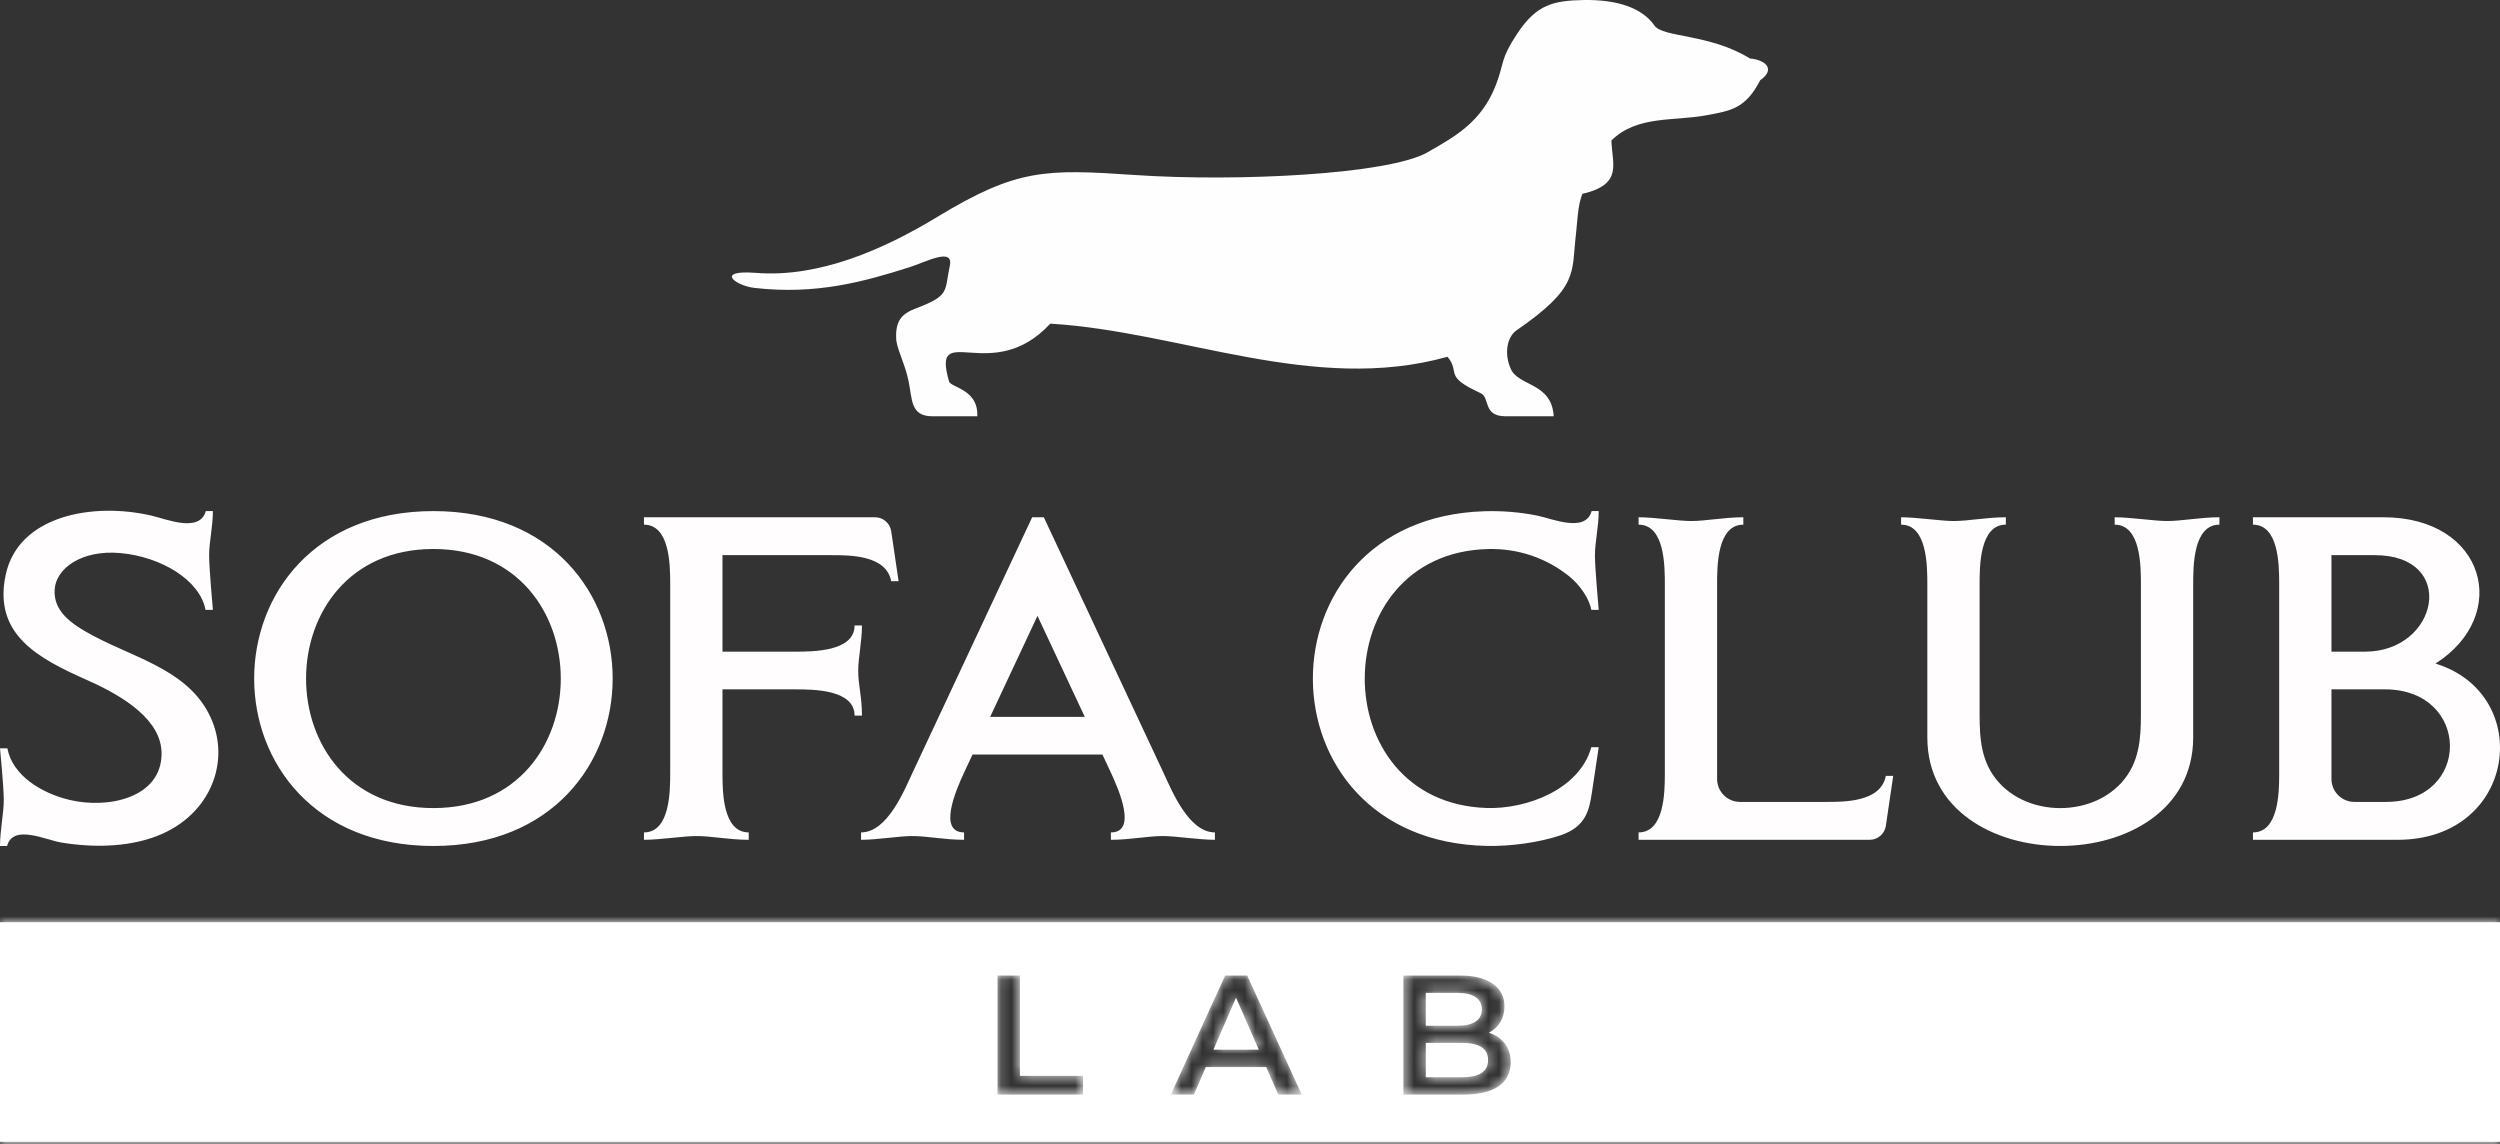
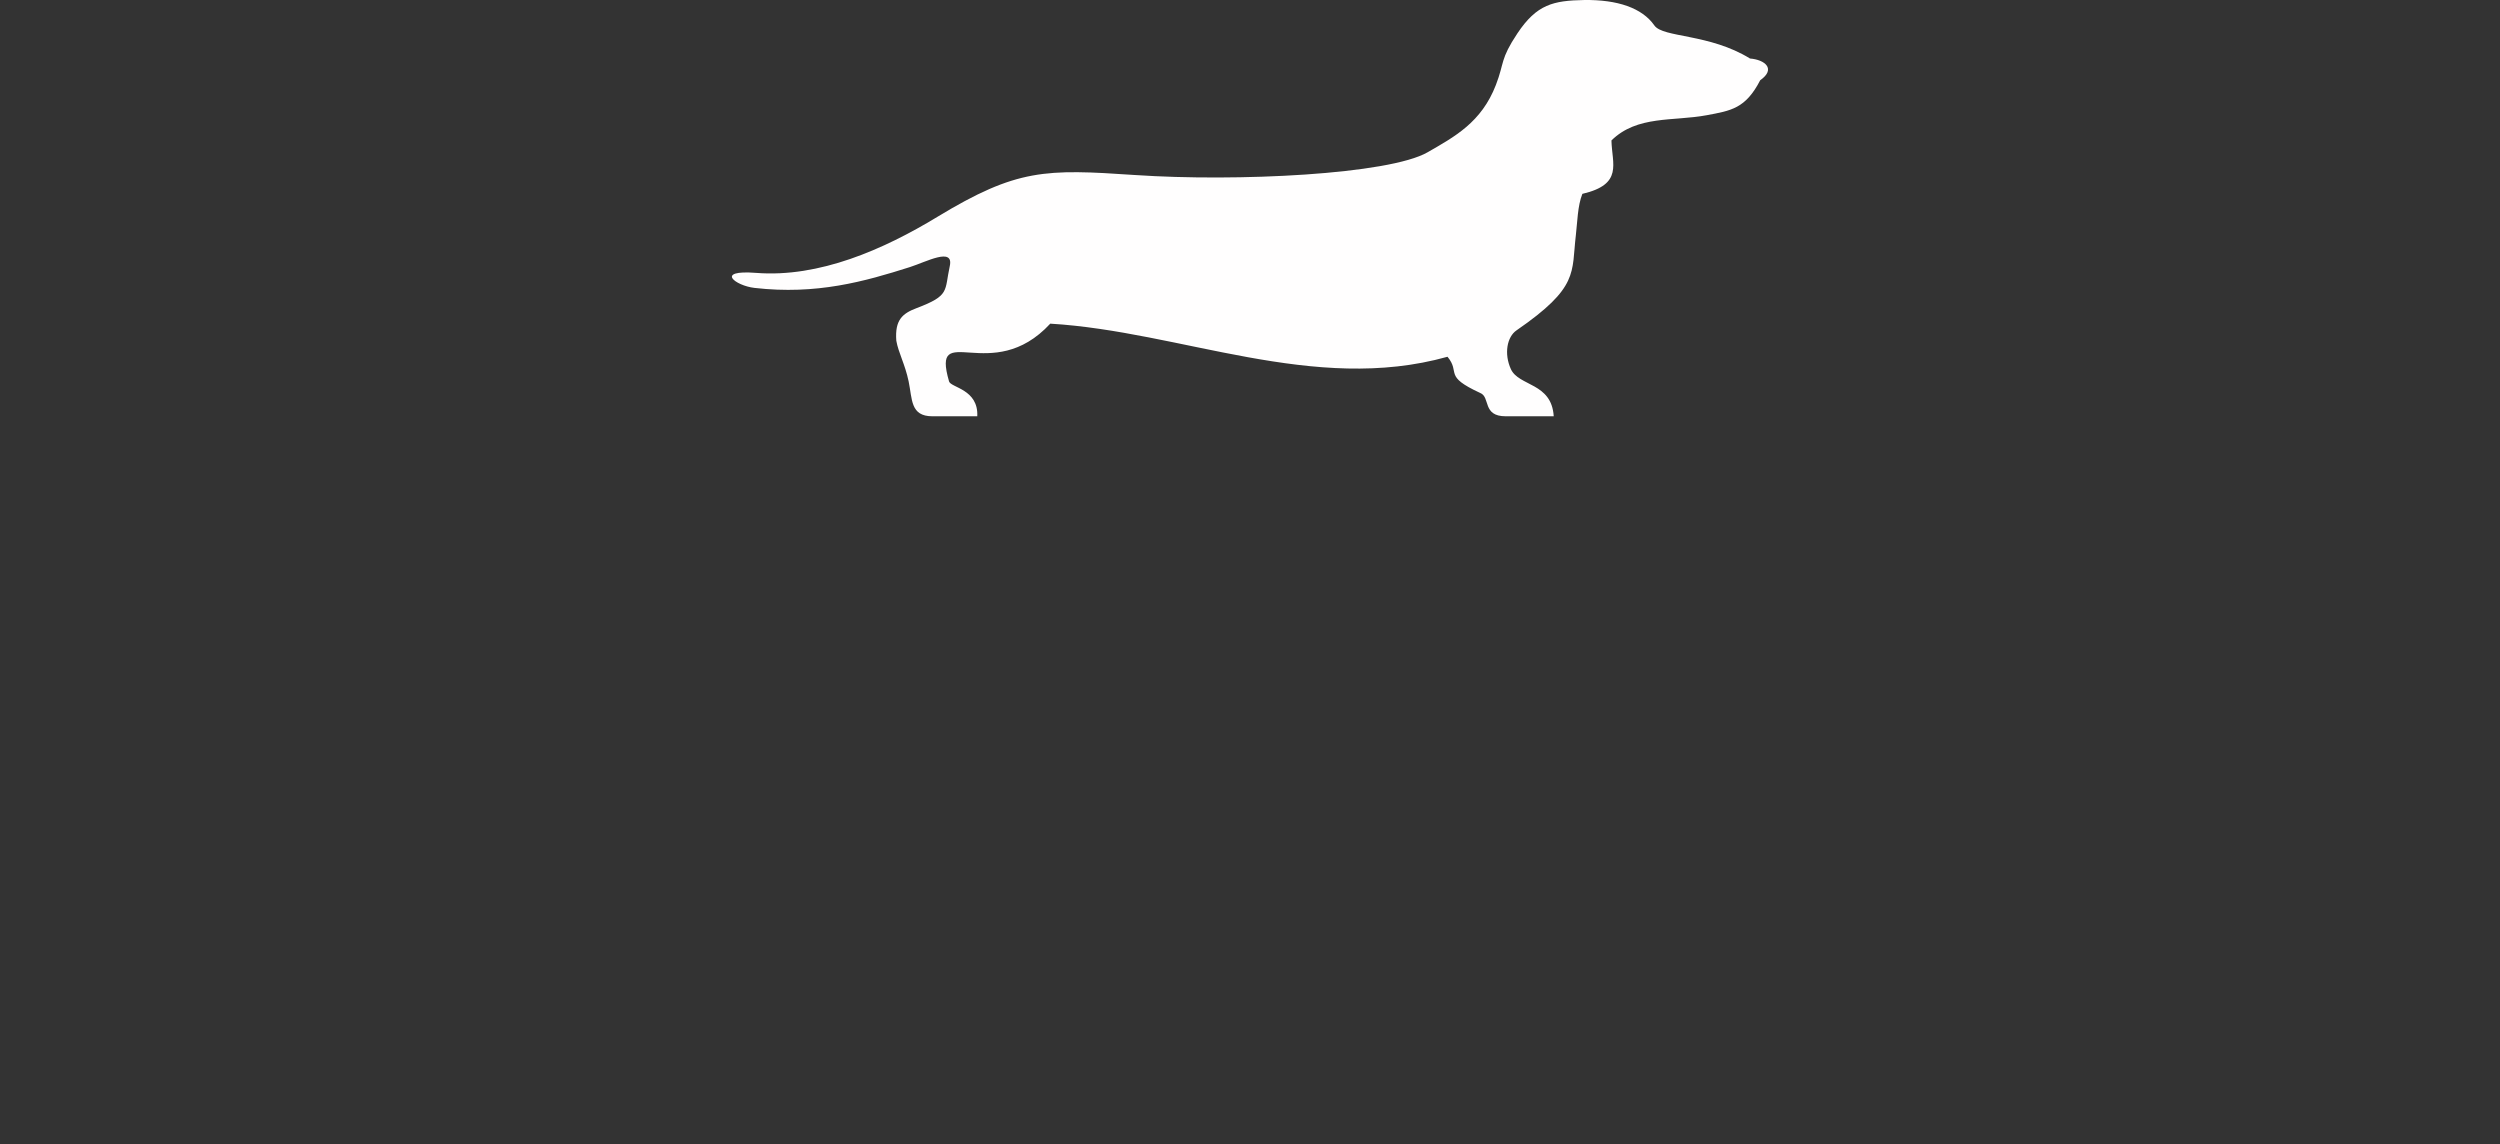
<svg xmlns="http://www.w3.org/2000/svg" width="236" height="108" viewBox="0 0 236 108" fill="none">
  <rect x="0" y="0" width="236" height="108" fill="#333333" stroke="none" />
  <mask id="path-1-inside-1_869_1045" fill="white">
-     <path fill-rule="evenodd" clip-rule="evenodd" d="M236 87.056H0V107.784H236V87.056ZM94.164 92.09H96.281V101.564H102.242V103.33H94.164V92.09ZM113.83 100.729L112.706 103.33H110.524L115.654 92.09H117.739L122.885 103.33H120.67L119.53 100.729H113.83ZM118.83 99.091L116.68 94.177L114.547 99.091H118.83ZM142.054 98.513C141.685 98.031 141.186 97.689 140.556 97.485C141.012 97.25 141.37 96.918 141.631 96.49C141.891 96.061 142.022 95.569 142.022 95.013C142.022 94.103 141.658 93.391 140.93 92.877C140.203 92.352 139.166 92.09 137.82 92.09H132.478V103.33H138.145C139.6 103.33 140.708 103.068 141.468 102.543C142.228 102.008 142.608 101.253 142.608 100.279C142.608 99.573 142.423 98.984 142.054 98.513ZM134.595 96.827V93.728H137.592C138.33 93.728 138.895 93.862 139.285 94.129C139.687 94.386 139.888 94.772 139.888 95.285C139.888 95.788 139.687 96.174 139.285 96.442C138.895 96.698 138.33 96.827 137.592 96.827H134.595ZM140.474 100.07C140.474 101.151 139.655 101.692 138.015 101.692H134.595V98.449H138.015C139.655 98.449 140.474 98.989 140.474 100.07Z" />
-   </mask>
-   <path fill-rule="evenodd" clip-rule="evenodd" d="M236 87.056H0V107.784H236V87.056ZM94.164 92.09H96.281V101.564H102.242V103.33H94.164V92.09ZM113.83 100.729L112.706 103.33H110.524L115.654 92.09H117.739L122.885 103.33H120.67L119.53 100.729H113.83ZM118.83 99.091L116.68 94.177L114.547 99.091H118.83ZM142.054 98.513C141.685 98.031 141.186 97.689 140.556 97.485C141.012 97.25 141.37 96.918 141.631 96.49C141.891 96.061 142.022 95.569 142.022 95.013C142.022 94.103 141.658 93.391 140.93 92.877C140.203 92.352 139.166 92.09 137.82 92.09H132.478V103.33H138.145C139.6 103.33 140.708 103.068 141.468 102.543C142.228 102.008 142.608 101.253 142.608 100.279C142.608 99.573 142.423 98.984 142.054 98.513ZM134.595 96.827V93.728H137.592C138.33 93.728 138.895 93.862 139.285 94.129C139.687 94.386 139.888 94.772 139.888 95.285C139.888 95.788 139.687 96.174 139.285 96.442C138.895 96.698 138.33 96.827 137.592 96.827H134.595ZM140.474 100.07C140.474 101.151 139.655 101.692 138.015 101.692H134.595V98.449H138.015C139.655 98.449 140.474 98.989 140.474 100.07Z" fill="white" />
-   <path d="M0 87.056V84.056H-3V87.056H0ZM236 87.056H239V84.056H236V87.056ZM0 107.784H-3V110.784H0V107.784ZM236 107.784V110.784H239V107.784H236ZM96.281 92.09H99.281V89.09H96.281V92.09ZM94.164 92.09V89.09H91.164V92.09H94.164ZM96.281 101.564H93.281V104.564H96.281V101.564ZM102.242 101.564H105.242V98.564H102.242V101.564ZM102.242 103.33V106.33H105.242V103.33H102.242ZM94.164 103.33H91.164V106.33H94.164V103.33ZM112.706 103.33V106.33H114.678L115.46 104.52L112.706 103.33ZM113.83 100.729V97.729H111.858L111.076 99.539L113.83 100.729ZM110.524 103.33L107.795 102.084L105.857 106.33H110.524V103.33ZM115.654 92.09V89.09H113.726L112.925 90.844L115.654 92.09ZM117.739 92.09L120.466 90.841L119.665 89.09H117.739V92.09ZM122.885 103.33V106.33H127.558L125.613 102.081L122.885 103.33ZM120.67 103.33L117.922 104.534L118.709 106.33H120.67V103.33ZM119.53 100.729L122.278 99.524L121.491 97.729H119.53V100.729ZM116.68 94.177L119.428 92.975L116.67 86.669L113.928 92.983L116.68 94.177ZM118.83 99.091V102.091H123.417L121.578 97.888L118.83 99.091ZM114.547 99.091L111.795 97.896L109.973 102.091H114.547V99.091ZM140.556 97.485L139.179 94.82L132.778 98.126L139.634 100.34L140.556 97.485ZM142.054 98.513L139.673 100.338L139.683 100.351L139.693 100.363L142.054 98.513ZM141.631 96.49L139.068 94.93L139.068 94.93L141.631 96.49ZM140.93 92.877L139.176 95.31L139.188 95.319L139.2 95.327L140.93 92.877ZM132.478 92.09V89.09H129.478V92.09H132.478ZM132.478 103.33H129.478V106.33H132.478V103.33ZM141.468 102.543L143.172 105.012L143.184 105.004L143.195 104.996L141.468 102.543ZM134.595 93.728V90.728H131.595V93.728H134.595ZM134.595 96.827H131.595V99.827H134.595V96.827ZM139.285 94.129L137.591 96.605L137.63 96.631L137.669 96.657L139.285 94.129ZM139.285 96.442L140.933 98.948L140.941 98.943L140.949 98.938L139.285 96.442ZM134.595 101.692H131.595V104.692H134.595V101.692ZM134.595 98.449V95.449H131.595V98.449H134.595ZM0 90.056H236V84.056H0V90.056ZM3 107.784V87.056H-3V107.784H3ZM236 104.784H0V110.784H236V104.784ZM233 87.056V107.784H239V87.056H233ZM96.281 89.09H94.164V95.09H96.281V89.09ZM99.281 101.564V92.09H93.281V101.564H99.281ZM102.242 98.564H96.281V104.564H102.242V98.564ZM105.242 103.33V101.564H99.242V103.33H105.242ZM94.164 106.33H102.242V100.33H94.164V106.33ZM91.164 92.09V103.33H97.164V92.09H91.164ZM115.46 104.52L116.584 101.918L111.076 99.539L109.952 102.14L115.46 104.52ZM110.524 106.33H112.706V100.33H110.524V106.33ZM112.925 90.844L107.795 102.084L113.253 104.575L118.383 93.336L112.925 90.844ZM117.739 89.09H115.654V95.09H117.739V89.09ZM125.613 102.081L120.466 90.841L115.011 93.339L120.157 104.579L125.613 102.081ZM120.67 106.33H122.885V100.33H120.67V106.33ZM116.782 101.933L117.922 104.534L123.418 102.126L122.278 99.524L116.782 101.933ZM113.83 103.729H119.53V97.729H113.83V103.729ZM113.932 95.38L116.081 100.293L121.578 97.888L119.428 92.975L113.932 95.38ZM117.298 100.286L119.432 95.372L113.928 92.983L111.795 97.896L117.298 100.286ZM118.83 96.091H114.547V102.091H118.83V96.091ZM139.634 100.34C139.667 100.351 139.688 100.36 139.698 100.365C139.708 100.37 139.71 100.371 139.706 100.369C139.702 100.366 139.695 100.361 139.688 100.354C139.68 100.347 139.675 100.341 139.673 100.338L144.435 96.688C143.662 95.679 142.632 95.003 141.478 94.63L139.634 100.34ZM139.068 94.93C139.078 94.913 139.098 94.886 139.128 94.859C139.142 94.846 139.154 94.836 139.165 94.829C139.175 94.822 139.18 94.819 139.179 94.82L141.932 100.151C142.865 99.669 143.639 98.96 144.193 98.049L139.068 94.93ZM139.022 95.013C139.022 95.056 139.017 95.058 139.024 95.032C139.027 95.019 139.032 95.003 139.04 94.984C139.048 94.965 139.058 94.947 139.068 94.93L144.193 98.049C144.771 97.1 145.022 96.057 145.022 95.013H139.022ZM139.2 95.327C139.21 95.335 139.195 95.326 139.167 95.294C139.138 95.262 139.106 95.217 139.077 95.161C139.015 95.039 139.022 94.966 139.022 95.013H145.022C145.022 93.153 144.205 91.517 142.661 90.427L139.2 95.327ZM137.82 95.09C138.835 95.09 139.157 95.297 139.176 95.31L142.685 90.444C141.248 89.408 139.497 89.09 137.82 89.09V95.09ZM132.478 95.09H137.82V89.09H132.478V95.09ZM135.478 103.33V92.09H129.478V103.33H135.478ZM138.145 100.33H132.478V106.33H138.145V100.33ZM139.764 100.074C139.718 100.106 139.315 100.33 138.145 100.33V106.33C139.886 106.33 141.698 106.029 143.172 105.012L139.764 100.074ZM139.608 100.279C139.608 100.327 139.603 100.34 139.607 100.324C139.61 100.308 139.621 100.272 139.643 100.226C139.666 100.181 139.694 100.142 139.719 100.114C139.743 100.087 139.755 100.08 139.74 100.09L143.195 104.996C144.797 103.868 145.608 102.174 145.608 100.279H139.608ZM139.693 100.363C139.672 100.337 139.653 100.308 139.637 100.277C139.622 100.247 139.612 100.222 139.607 100.205C139.596 100.17 139.608 100.187 139.608 100.279H145.608C145.608 99.028 145.27 97.752 144.415 96.662L139.693 100.363ZM131.595 93.728V96.827H137.595V93.728H131.595ZM137.592 90.728H134.595V96.728H137.592V90.728ZM140.98 91.654C139.883 90.903 138.622 90.728 137.592 90.728V96.728C137.687 96.728 137.757 96.732 137.806 96.737C137.856 96.742 137.878 96.748 137.877 96.747C137.876 96.747 137.847 96.74 137.798 96.719C137.747 96.698 137.675 96.662 137.591 96.605L140.98 91.654ZM142.888 95.285C142.888 93.843 142.243 92.459 140.902 91.602L137.669 96.657C137.472 96.531 137.242 96.314 137.077 95.998C136.917 95.691 136.888 95.424 136.888 95.285H142.888ZM140.949 98.938C142.227 98.087 142.888 96.741 142.888 95.285H136.888C136.888 95.131 136.922 94.864 137.077 94.565C137.235 94.262 137.45 94.059 137.622 93.945L140.949 98.938ZM137.592 99.827C138.605 99.827 139.846 99.663 140.933 98.948L137.638 93.934C137.804 93.825 137.916 93.802 137.903 93.805C137.899 93.806 137.872 93.812 137.819 93.817C137.765 93.823 137.69 93.827 137.592 93.827V99.827ZM134.595 99.827H137.592V93.827H134.595V99.827ZM138.015 104.692C139.069 104.692 140.382 104.536 141.511 103.791C142.859 102.902 143.474 101.499 143.474 100.07H137.474C137.474 99.959 137.497 99.716 137.643 99.427C137.795 99.125 138.013 98.911 138.208 98.782C138.383 98.667 138.492 98.651 138.447 98.661C138.403 98.67 138.27 98.692 138.015 98.692V104.692ZM134.595 104.692H138.015V98.692H134.595V104.692ZM131.595 98.449V101.692H137.595V98.449H131.595ZM138.015 95.449H134.595V101.449H138.015V95.449ZM143.474 100.07C143.474 98.642 142.859 97.238 141.511 96.35C140.382 95.605 139.069 95.449 138.015 95.449V101.449C138.27 101.449 138.403 101.47 138.447 101.48C138.492 101.49 138.383 101.474 138.208 101.358C138.013 101.23 137.795 101.015 137.643 100.714C137.497 100.425 137.474 100.182 137.474 100.07H143.474Z" fill="white" mask="url(#path-1-inside-1_869_1045)" />
-   <path fill-rule="evenodd" clip-rule="evenodd" d="M162.095 55.191C162.095 53.478 162.088 49.528 164.572 49.528V48.83C162.764 48.83 161.062 49.185 159.628 49.185C158.448 49.185 156.171 48.83 154.684 48.83C154.684 49.03 154.684 49.327 154.684 49.528C157.168 49.528 157.16 53.478 157.16 55.191C157.16 61.155 157.16 67.119 157.16 73.084C157.159 74.872 157.09 78.579 154.684 78.579V79.278C161.955 79.278 169.227 79.278 176.499 79.278C177.264 79.278 177.899 78.719 178.02 77.988L178.719 73.243H178.021C177.558 75.728 174.07 75.7 172.358 75.7H164.258C163.064 75.7 162.095 74.732 162.095 73.537C162.095 67.421 162.095 61.306 162.095 55.191ZM150.221 70.536H150.918L150.277 74.808C150.024 76.525 149.679 78.074 147.273 78.869C145.218 79.548 142.57 79.899 140.38 79.856C118.533 79.42 118.455 48.919 140.141 48.261C141.814 48.211 143.47 48.341 145.136 48.678C146.505 48.955 149.677 50.334 150.25 48.247H150.918C150.918 49.734 150.562 51.149 150.562 52.407C150.562 53.665 150.893 57.243 150.918 57.571H150.221C150.014 56.459 149.119 55.222 148.199 54.457C145.985 52.658 143.3 51.759 140.46 51.829C125.017 52.224 124.94 75.75 140.328 76.274C144.104 76.401 149.113 74.528 150.221 70.536ZM11.349 52.208C15.204 52.551 18.877 54.76 19.4 57.571H20.097C20.072 57.243 19.741 53.665 19.741 52.407C19.741 51.149 20.097 49.734 20.097 48.247C19.897 48.247 19.63 48.247 19.429 48.247C18.855 50.334 15.675 48.994 14.315 48.678C8.738 47.382 1.746 48.677 0.543 54.236C-0.689 59.932 3.657 62.173 8.307 64.238C11.798 65.789 15.267 68.026 15.253 71.15C15.233 75.305 10.235 76.396 6.538 75.504C3.92 74.873 1.176 73.213 0.697 70.641H0C0.026 70.969 0.356 74.267 0.356 75.525C0.356 76.783 0.001 78.373 0.001 79.861C0.201 79.861 0.468 79.861 0.669 79.861C1.242 77.773 4.276 79.286 5.782 79.534C8.943 80.056 11.939 79.912 14.396 79.075C19.634 77.288 21.707 72.291 20.059 68.138C18.176 63.389 13.003 62.249 8.818 60.026C6.648 58.875 5.03 57.677 5.16 55.65C5.289 53.623 7.748 51.888 11.349 52.208ZM40.915 48.247C63.476 48.247 63.476 79.861 40.915 79.861C18.353 79.861 18.353 48.247 40.915 48.247ZM40.915 76.283C56.963 76.283 56.928 51.824 40.915 51.824C24.902 51.824 24.867 76.283 40.915 76.283ZM104.86 72.917C105.659 74.629 107.351 78.579 104.867 78.579L104.868 79.278C106.676 79.278 108.344 78.922 109.778 78.922C110.958 78.922 113.2 79.278 114.689 79.278C114.689 79.077 114.689 78.805 114.689 78.579C112.204 78.579 110.618 74.629 109.818 72.917L98.537 48.83H97.436L86.155 72.917C85.355 74.629 83.768 78.579 81.284 78.579C81.284 78.805 81.284 79.077 81.284 79.278C82.772 79.278 84.918 78.922 86.098 78.922C87.532 78.922 89.2 79.278 91.008 79.278L91.009 78.579C88.525 78.579 90.217 74.629 91.016 72.917L91.807 71.229H104.069L104.86 72.917ZM93.473 67.671L97.938 58.138L102.403 67.671H93.473ZM215.155 73.084C215.153 74.872 215.085 78.579 212.678 78.579V79.278H226.327C237.621 79.278 239.299 65.527 229.912 62.641C237.097 58.063 234.617 48.83 224.995 48.83H212.678V49.528C215.085 49.528 215.153 53.235 215.155 55.023C215.155 61.044 215.155 67.064 215.155 73.084ZM223.264 61.517C222.206 61.518 221.148 61.518 220.09 61.518C220.09 58.481 220.09 55.444 220.09 52.407H224.181C232.03 52.407 230.221 61.511 223.264 61.517ZM225.236 75.7H222.253C221.059 75.7 220.09 74.732 220.09 73.537V65.075H225.135C233.255 65.075 233.356 75.7 225.236 75.7ZM78.465 52.407C80.177 52.407 83.665 52.38 84.128 54.864H84.826L84.127 50.12C84.006 49.388 83.371 48.83 82.605 48.83C75.334 48.83 68.062 48.83 60.79 48.83V49.528C63.197 49.528 63.265 53.235 63.267 55.023V72.917C63.267 74.629 63.274 78.579 60.79 78.579C60.79 78.78 60.79 79.077 60.79 79.278C62.278 79.278 64.554 78.922 65.735 78.922C67.168 78.922 68.871 79.278 70.679 79.278V78.579C68.195 78.579 68.202 74.629 68.202 72.917C68.202 70.303 68.202 67.689 68.202 65.075H75.009C76.722 65.075 80.672 65.068 80.672 67.552H81.371C81.371 65.744 81.015 64.73 81.015 63.296C81.015 62.116 81.371 60.529 81.371 59.041C81.17 59.041 80.873 59.041 80.672 59.041C80.672 61.525 76.722 61.517 75.009 61.517L68.202 61.518V52.407C71.623 52.407 75.044 52.407 78.465 52.407ZM186.874 66.619C186.874 68.879 186.811 71.166 188.123 73.131C190.93 77.336 198.047 77.336 200.854 73.131C202.165 71.166 202.102 68.879 202.102 66.619C202.102 62.809 202.102 59 202.102 55.191C202.102 53.478 202.109 49.528 199.625 49.528C199.625 49.327 199.625 49.03 199.625 48.83C201.113 48.83 203.389 49.185 204.569 49.185C206.003 49.185 207.705 48.83 209.513 48.83V49.528C207.029 49.528 207.036 53.478 207.036 55.191C207.036 60.005 207.036 64.819 207.036 69.634C207.019 83.268 181.958 83.268 181.94 69.634C181.94 64.819 181.94 60.005 181.94 55.191C181.94 53.478 181.947 49.528 179.463 49.528C179.463 49.327 179.463 49.03 179.463 48.83C180.951 48.83 183.227 49.185 184.407 49.185C185.841 49.185 187.543 48.83 189.352 48.83V49.528C186.868 49.528 186.874 53.478 186.874 55.191C186.874 59 186.874 62.81 186.874 66.619Z" fill="#FFFDFD" />
+     </mask>
  <path fill-rule="evenodd" clip-rule="evenodd" d="M71.381 25.761C77.337 26.228 83.42 23.545 88.475 20.479C96.011 15.91 98.684 15.95 107.144 16.522C116.772 17.174 131.129 16.468 134.766 14.374C137.315 12.906 139.848 11.556 141.213 8.017C142.037 5.878 141.596 5.627 143.24 3.155C145.07 0.404 146.635 0.058 149.549 0.001C152.692 -0.039 155.018 0.748 156.171 2.401C156.988 3.574 161.36 3.155 165.2 5.524C166.608 5.636 167.683 6.506 166.164 7.574C164.78 10.259 163.404 10.446 161.116 10.876C157.96 11.468 154.541 10.872 152.121 13.258C152.164 15.482 153.26 17.395 149.376 18.3C148.924 19.413 148.902 21.016 148.761 22.197C148.339 25.752 149.09 27.101 143.156 31.188C142.269 31.798 141.962 33.384 142.626 34.842C143.374 36.484 146.479 36.104 146.671 39.297H142.141C139.908 39.297 140.71 37.481 139.733 37.097C136.194 35.465 137.913 35.216 136.645 33.678C124.032 37.217 111.482 31.29 99.145 30.553C93.631 36.524 87.866 30.066 89.591 36.007C89.762 36.597 92.377 36.736 92.255 39.297H88.017C85.923 39.297 86.128 37.675 85.773 35.995C85.426 34.347 84.817 33.325 84.611 32.162C84.462 30.183 85.207 29.587 86.525 29.087C89.707 27.882 89.141 27.485 89.659 25.12C90.061 23.291 87.429 24.725 85.882 25.217C81.626 26.57 77.081 27.853 71.221 27.178C69.417 26.97 67.436 25.453 71.381 25.761Z" fill="#FFFEFE" />
</svg>